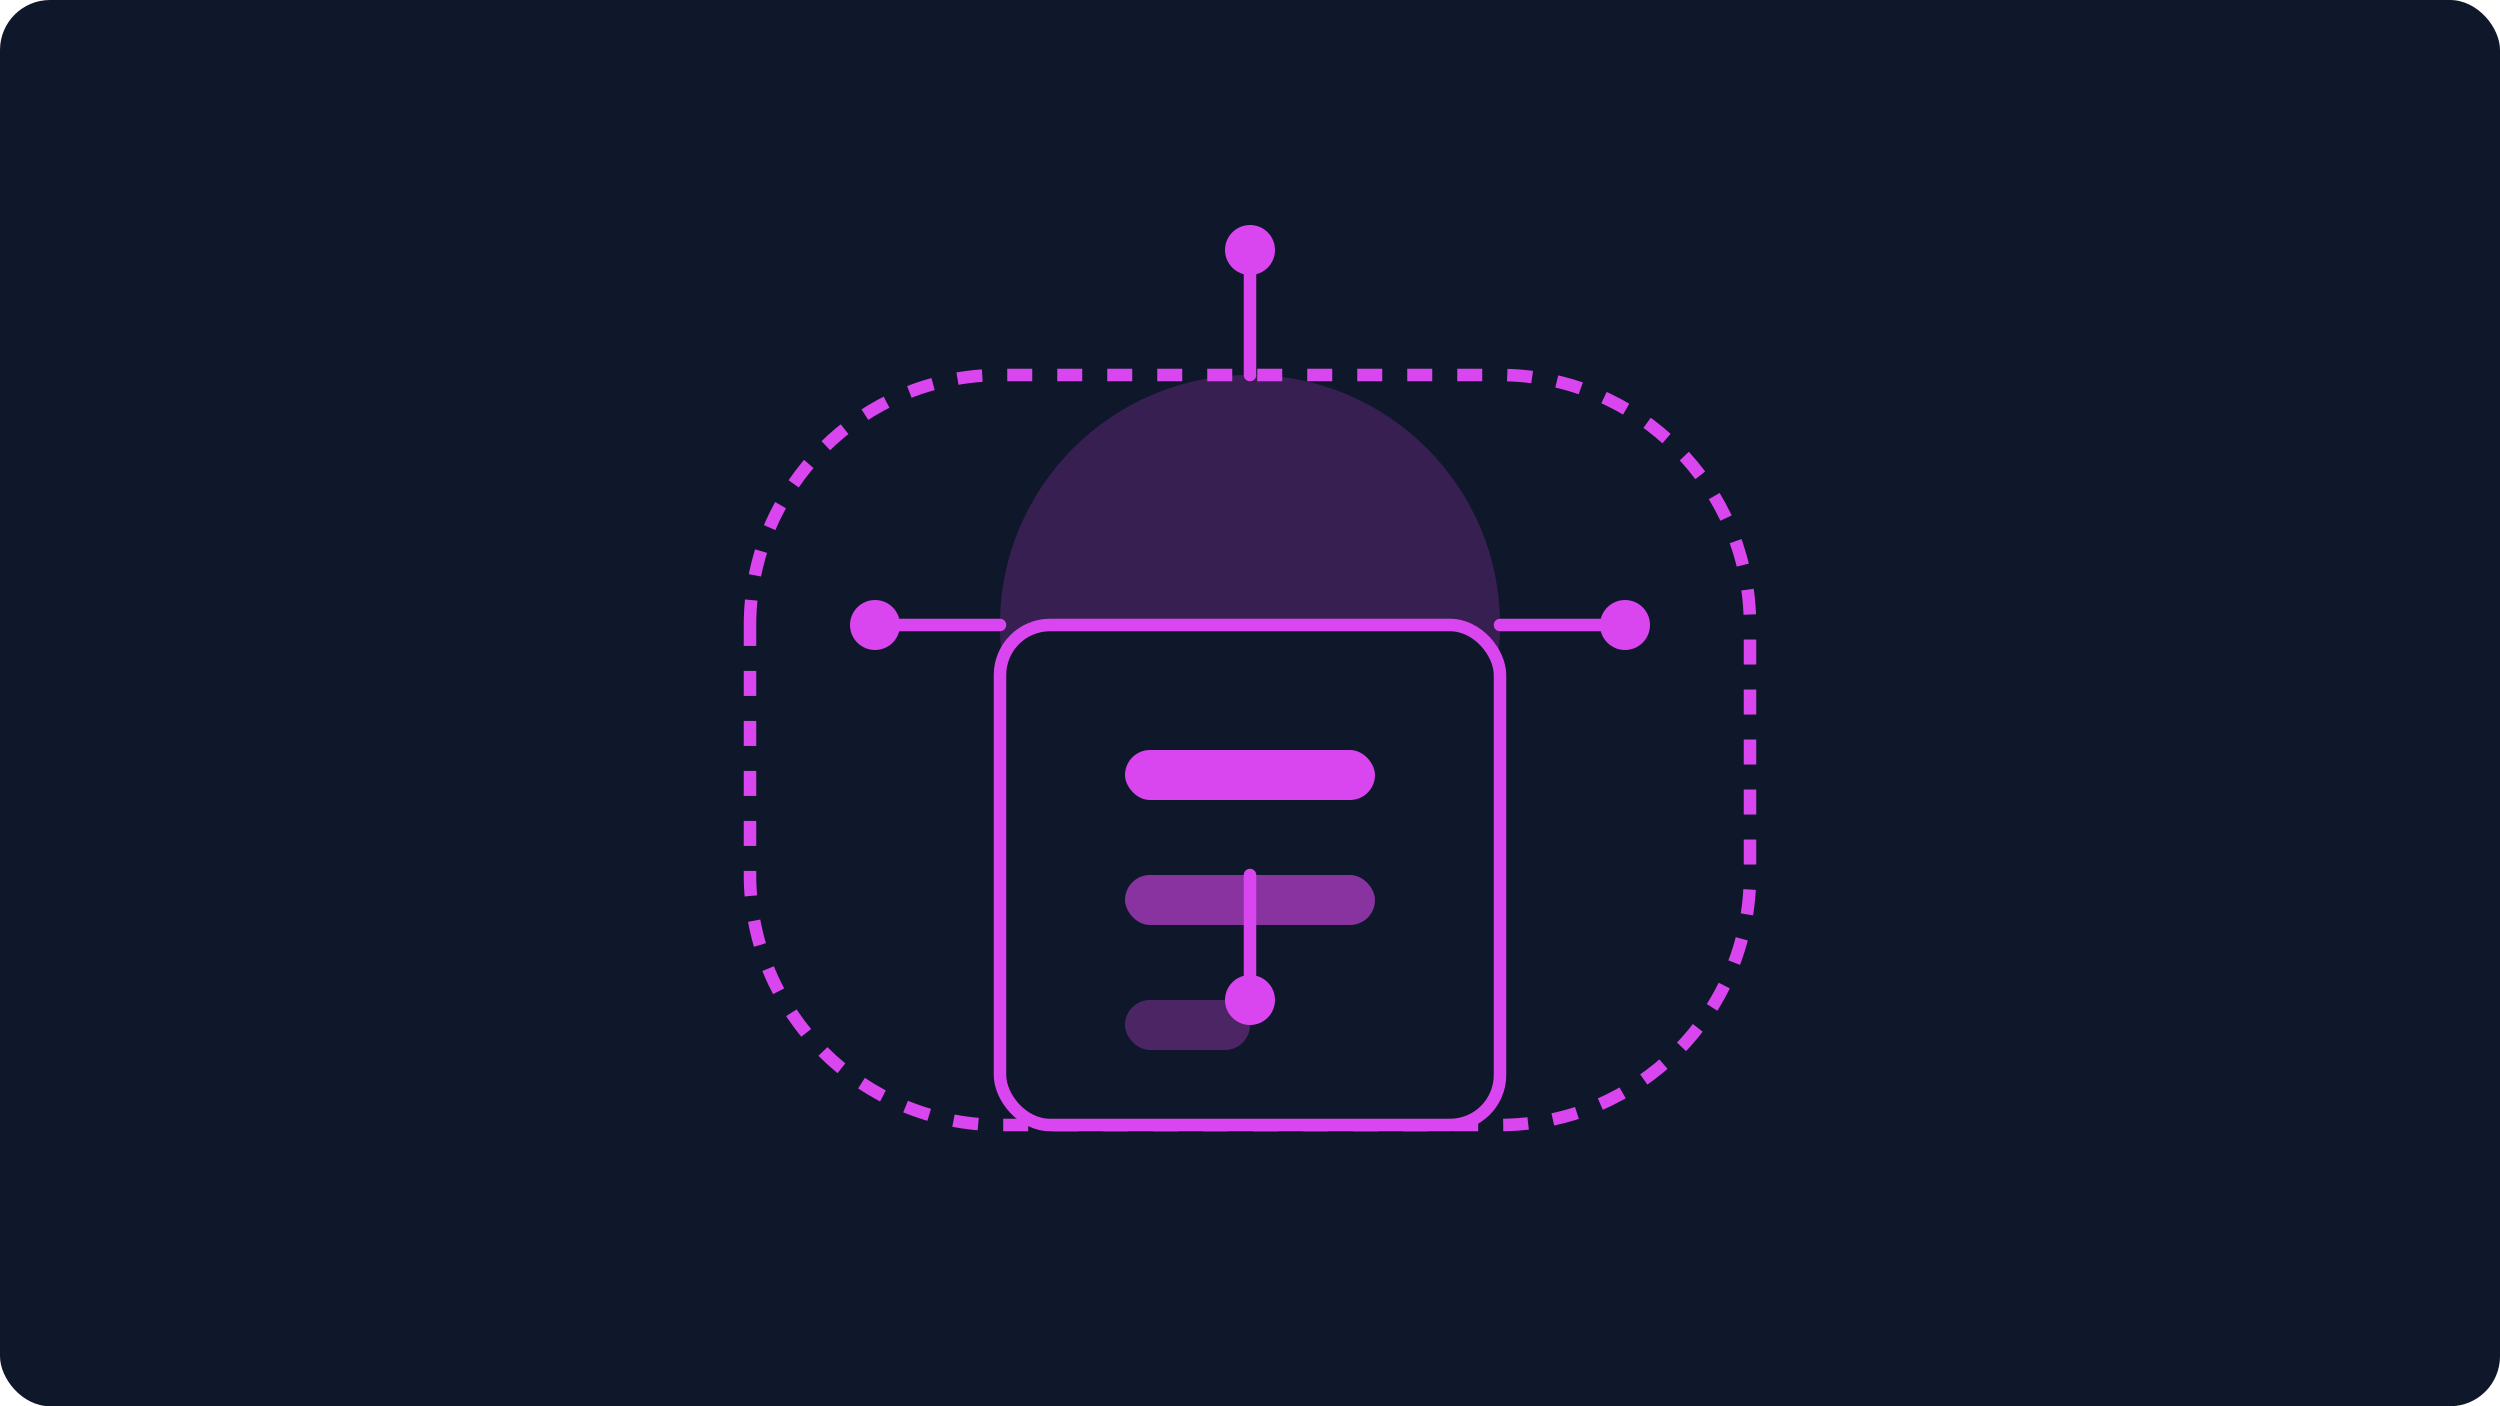
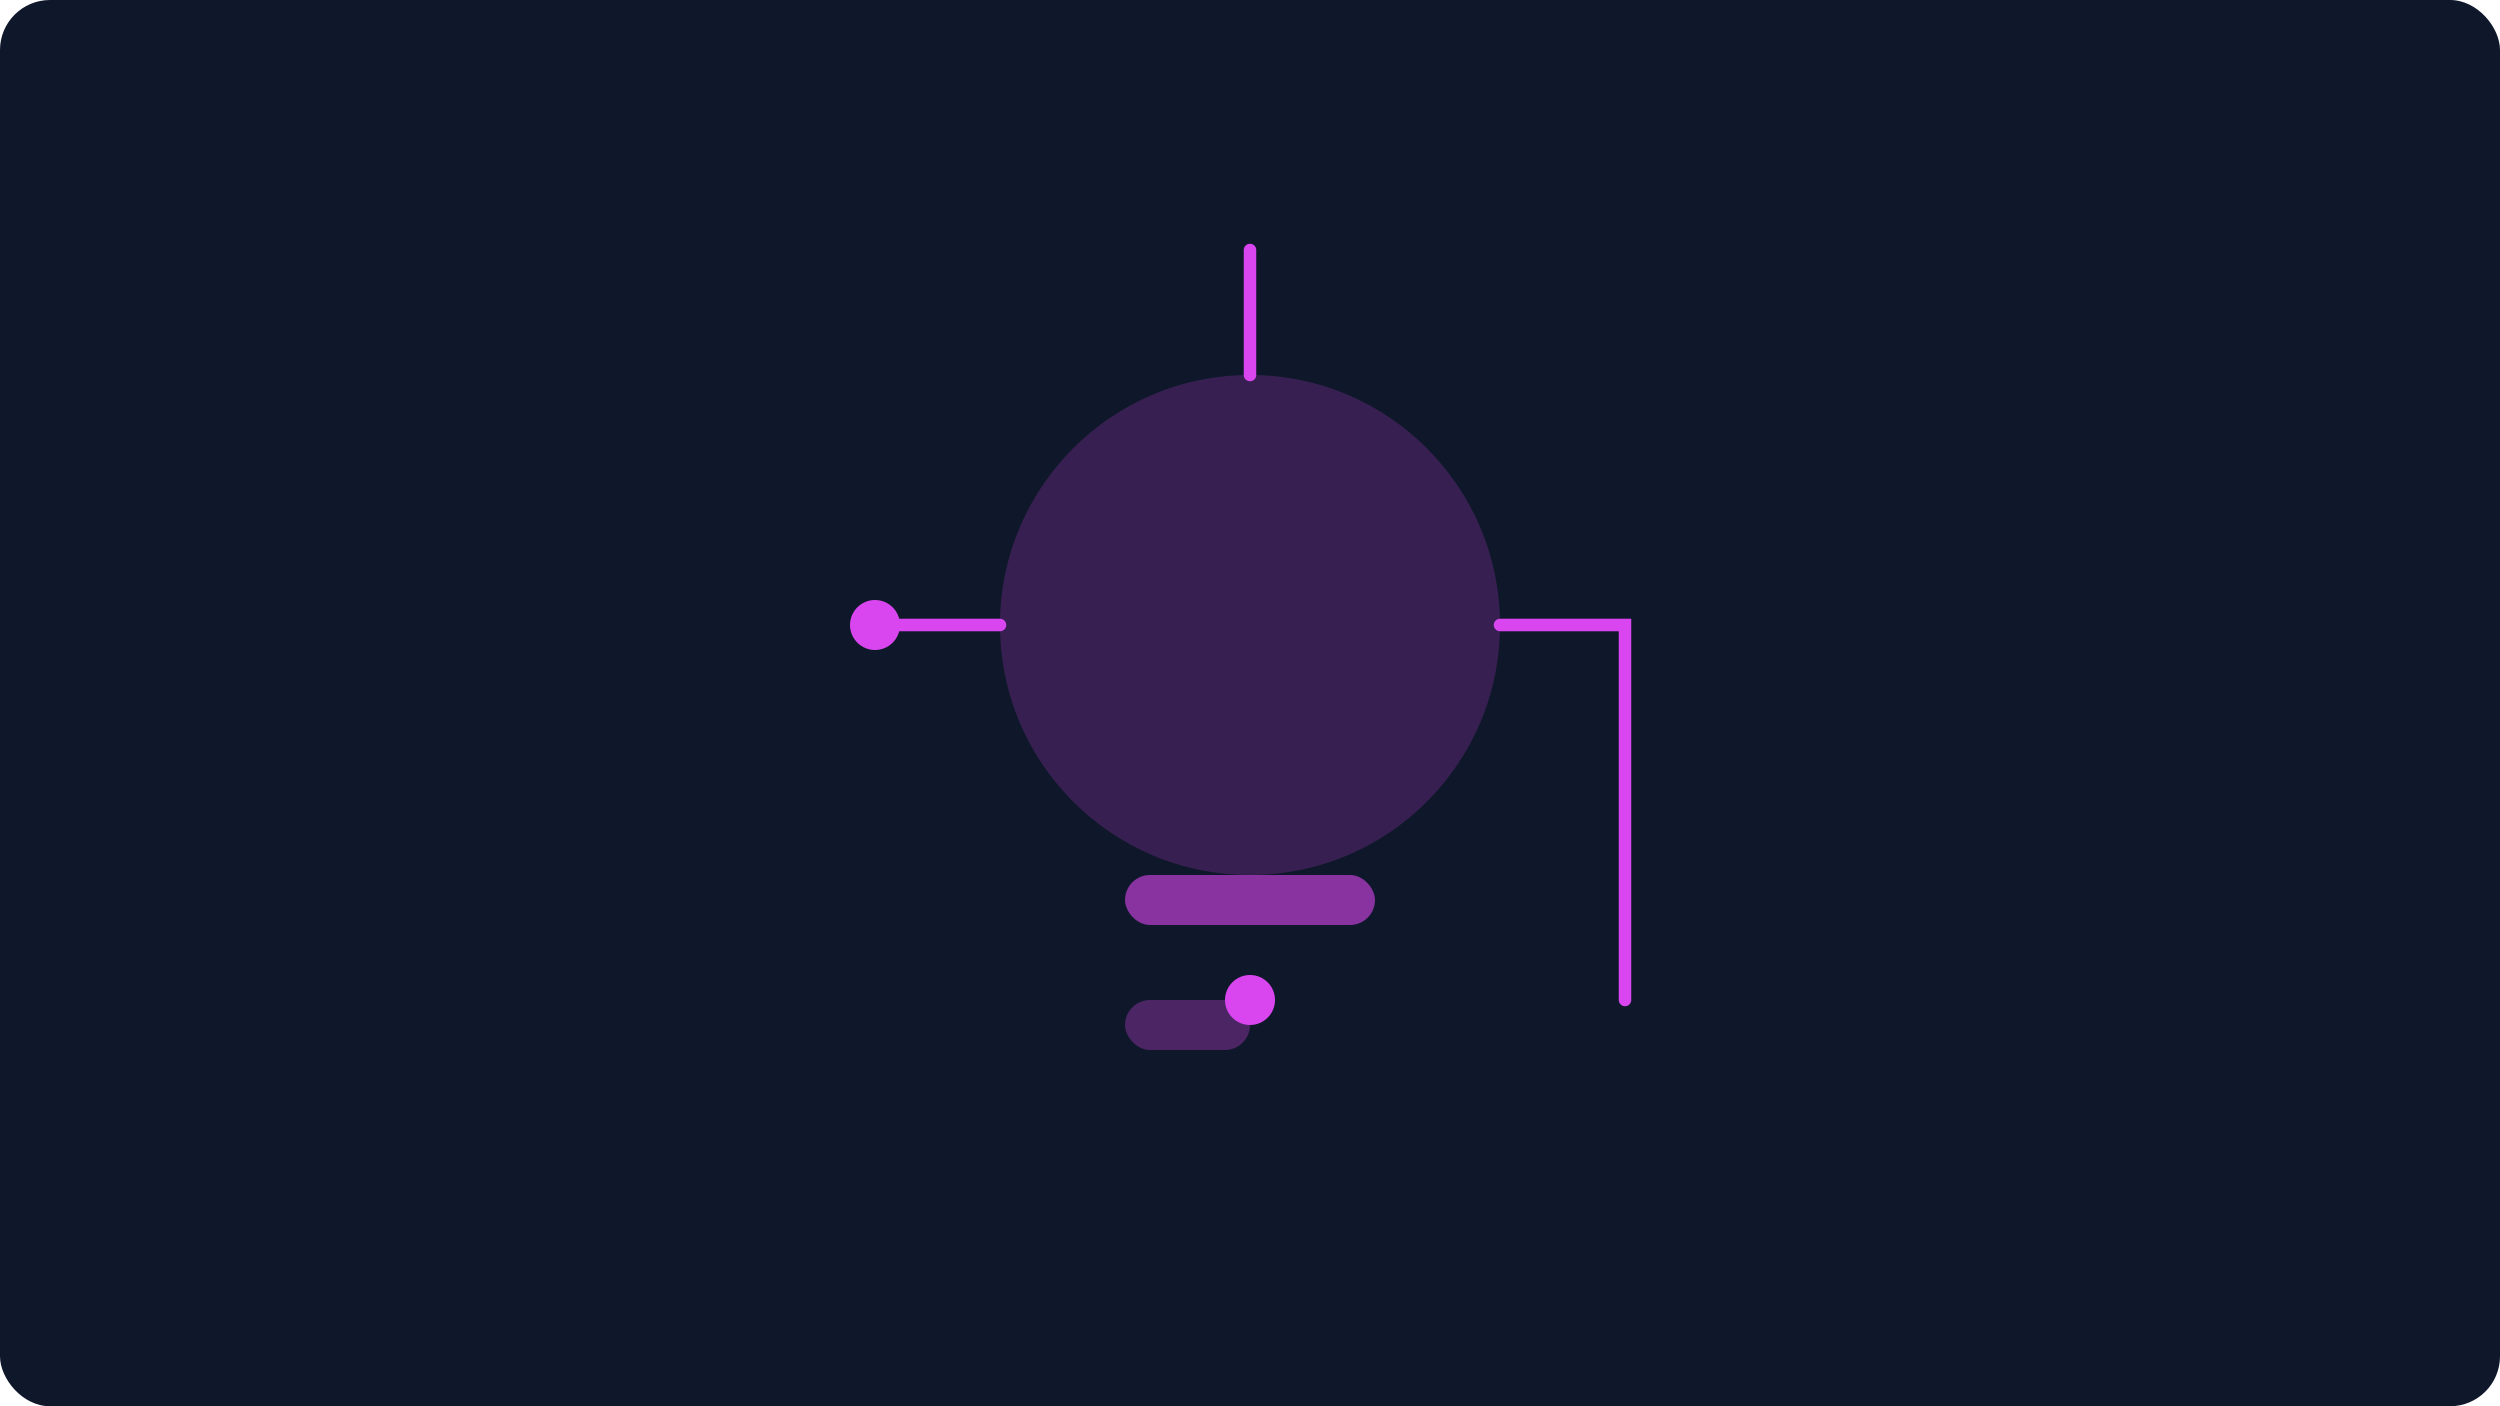
<svg xmlns="http://www.w3.org/2000/svg" width="400" height="225" viewBox="0 0 400 225" fill="none">
  <rect width="400" height="225" rx="8" fill="#0F172A" />
  <path d="M200 60C177.909 60 160 77.909 160 100C160 122.091 177.909 140 200 140C222.091 140 240 122.091 240 100C240 77.909 222.091 60 200 60Z" fill="#D946EF" fill-opacity="0.2" />
-   <path d="M120 100C120 77.909 137.909 60 160 60H240C262.091 60 280 77.909 280 100V140C280 162.091 262.091 180 240 180H160C137.909 180 120 162.091 120 140V100Z" stroke="#D946EF" stroke-width="2" stroke-dasharray="4 4" />
-   <rect x="160" y="100" width="80" height="80" rx="8" fill="#0F172A" stroke="#D946EF" stroke-width="2" />
-   <rect x="180" y="120" width="40" height="8" rx="4" fill="#D946EF" />
  <rect x="180" y="140" width="40" height="8" rx="4" fill="#D946EF" fill-opacity="0.6" />
  <rect x="180" y="160" width="20" height="8" rx="4" fill="#D946EF" fill-opacity="0.3" />
-   <path d="M200 40V60M160 100H140M240 100H260M200 140V160" stroke="#D946EF" stroke-width="2" stroke-linecap="round" />
-   <circle cx="200" cy="40" r="4" fill="#D946EF" />
+   <path d="M200 40V60M160 100H140M240 100H260V160" stroke="#D946EF" stroke-width="2" stroke-linecap="round" />
  <circle cx="140" cy="100" r="4" fill="#D946EF" />
-   <circle cx="260" cy="100" r="4" fill="#D946EF" />
  <circle cx="200" cy="160" r="4" fill="#D946EF" />
</svg>